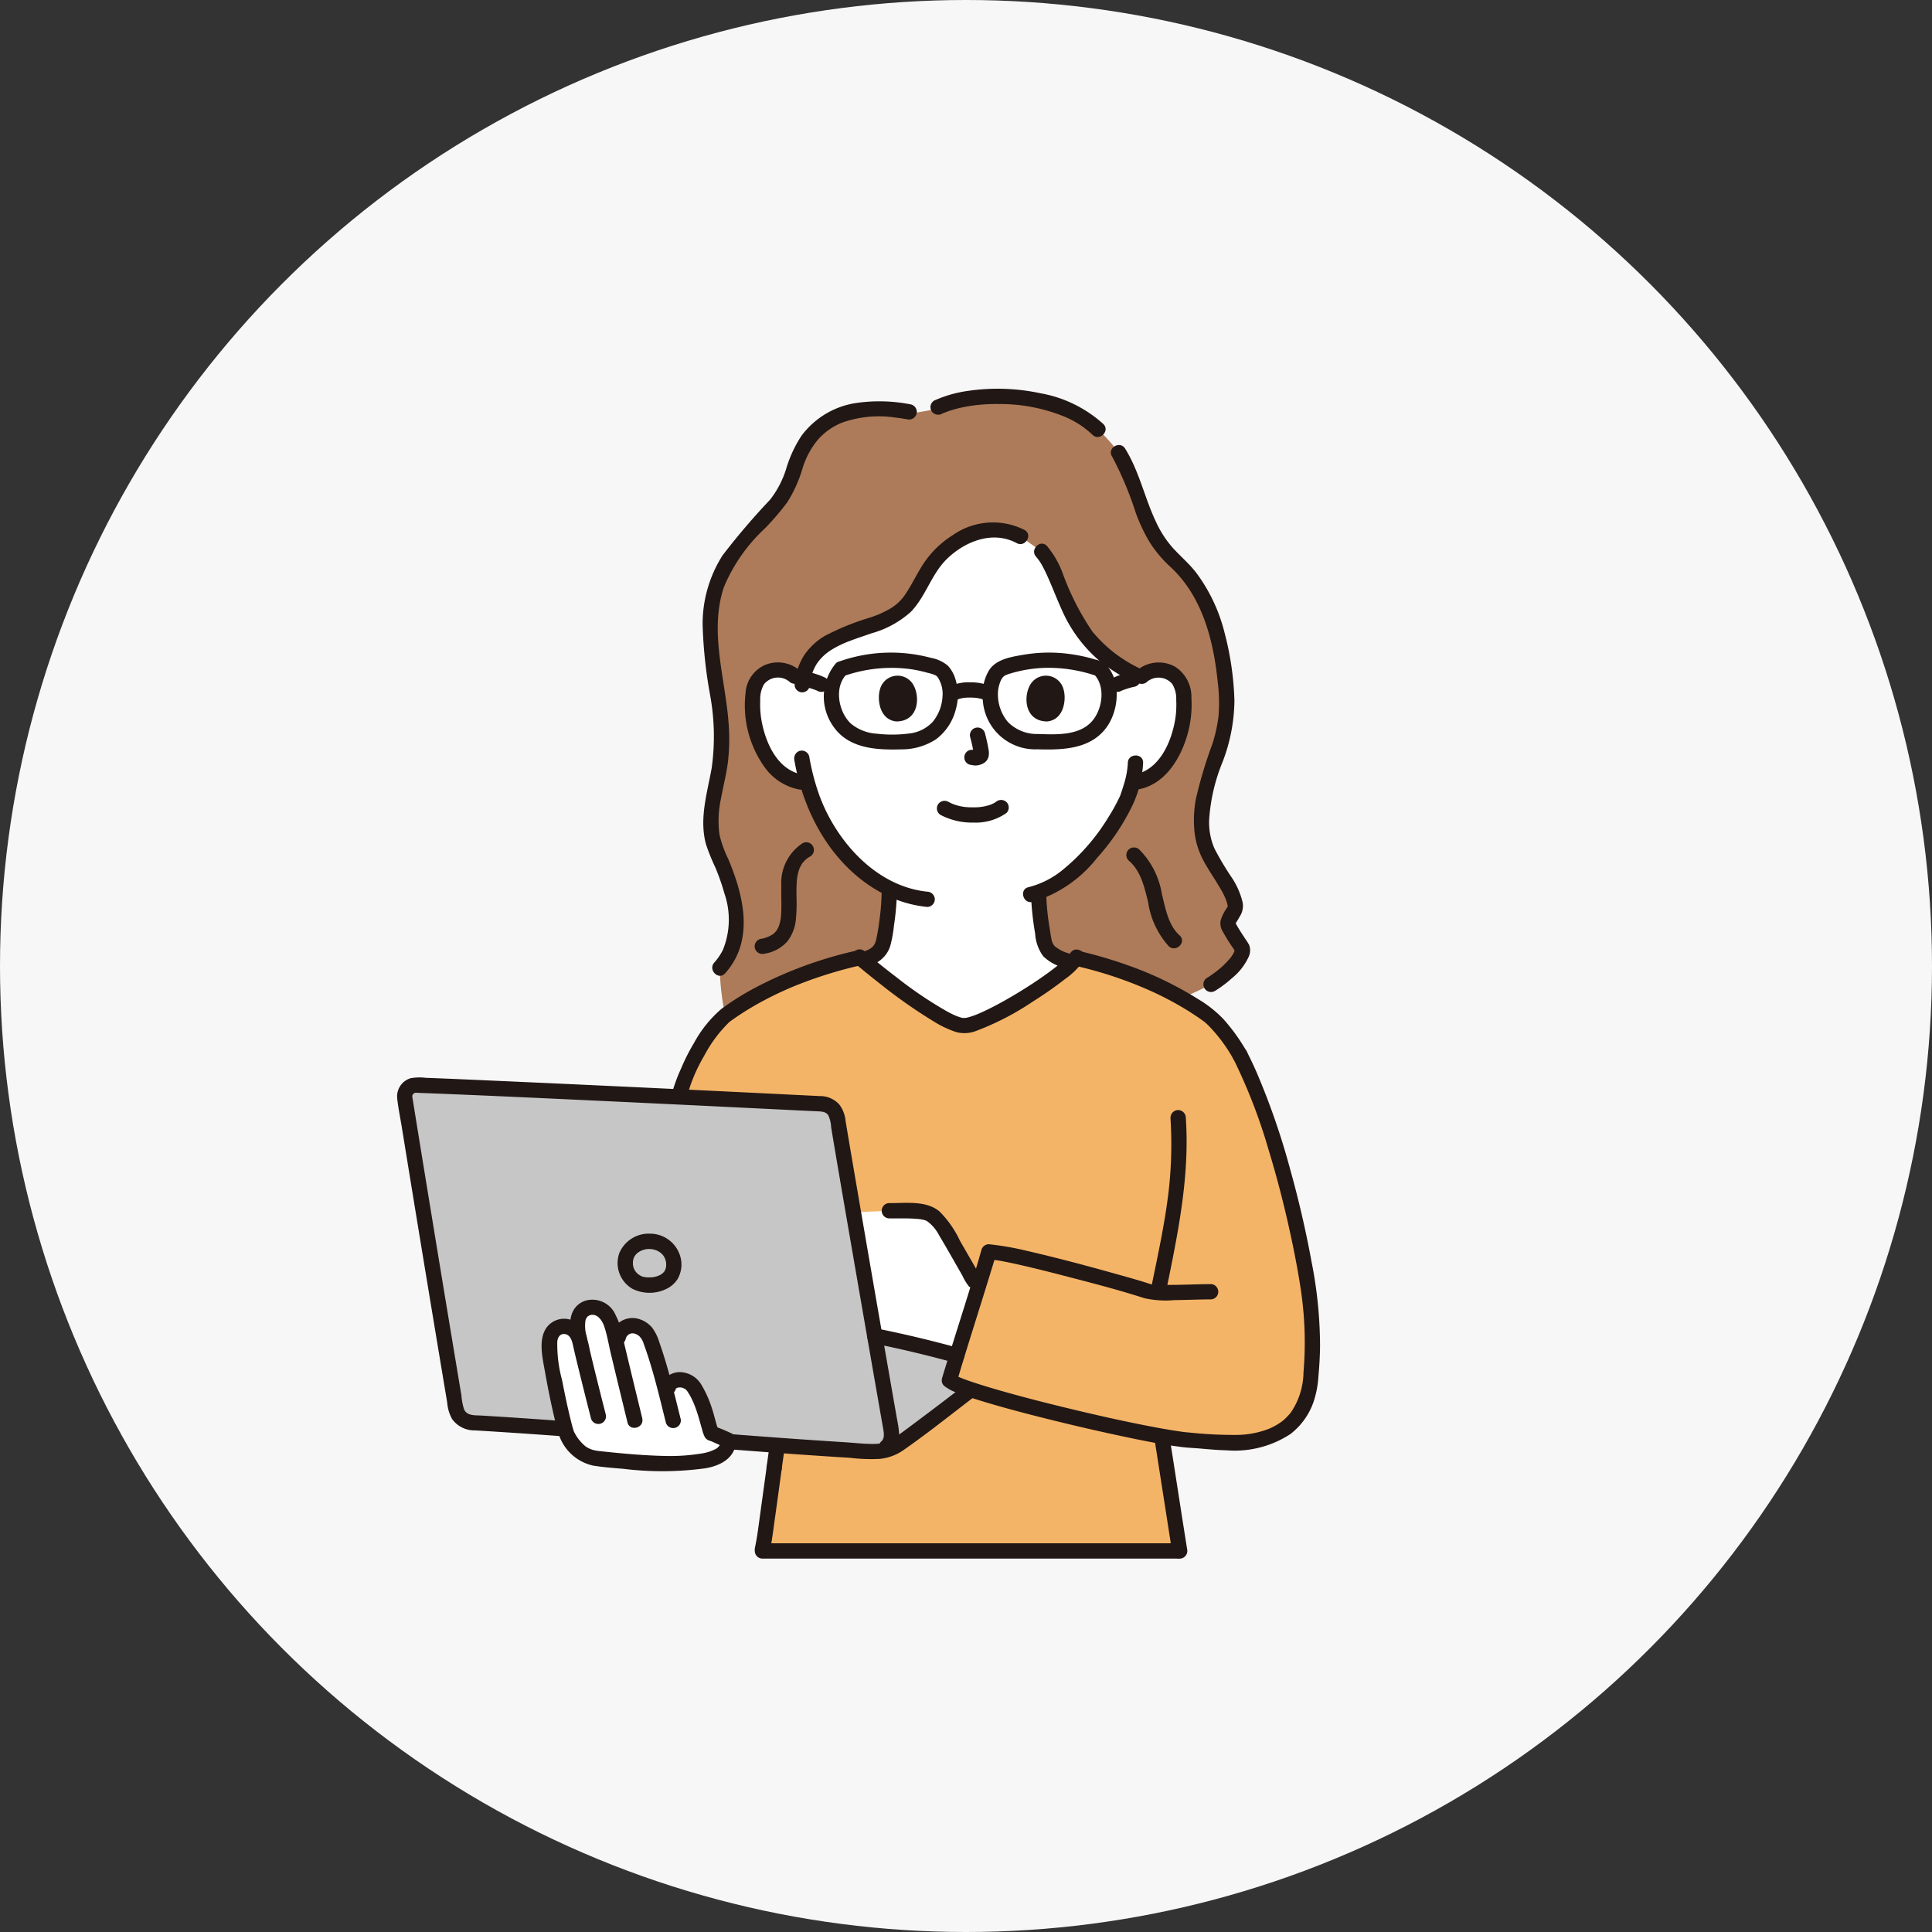
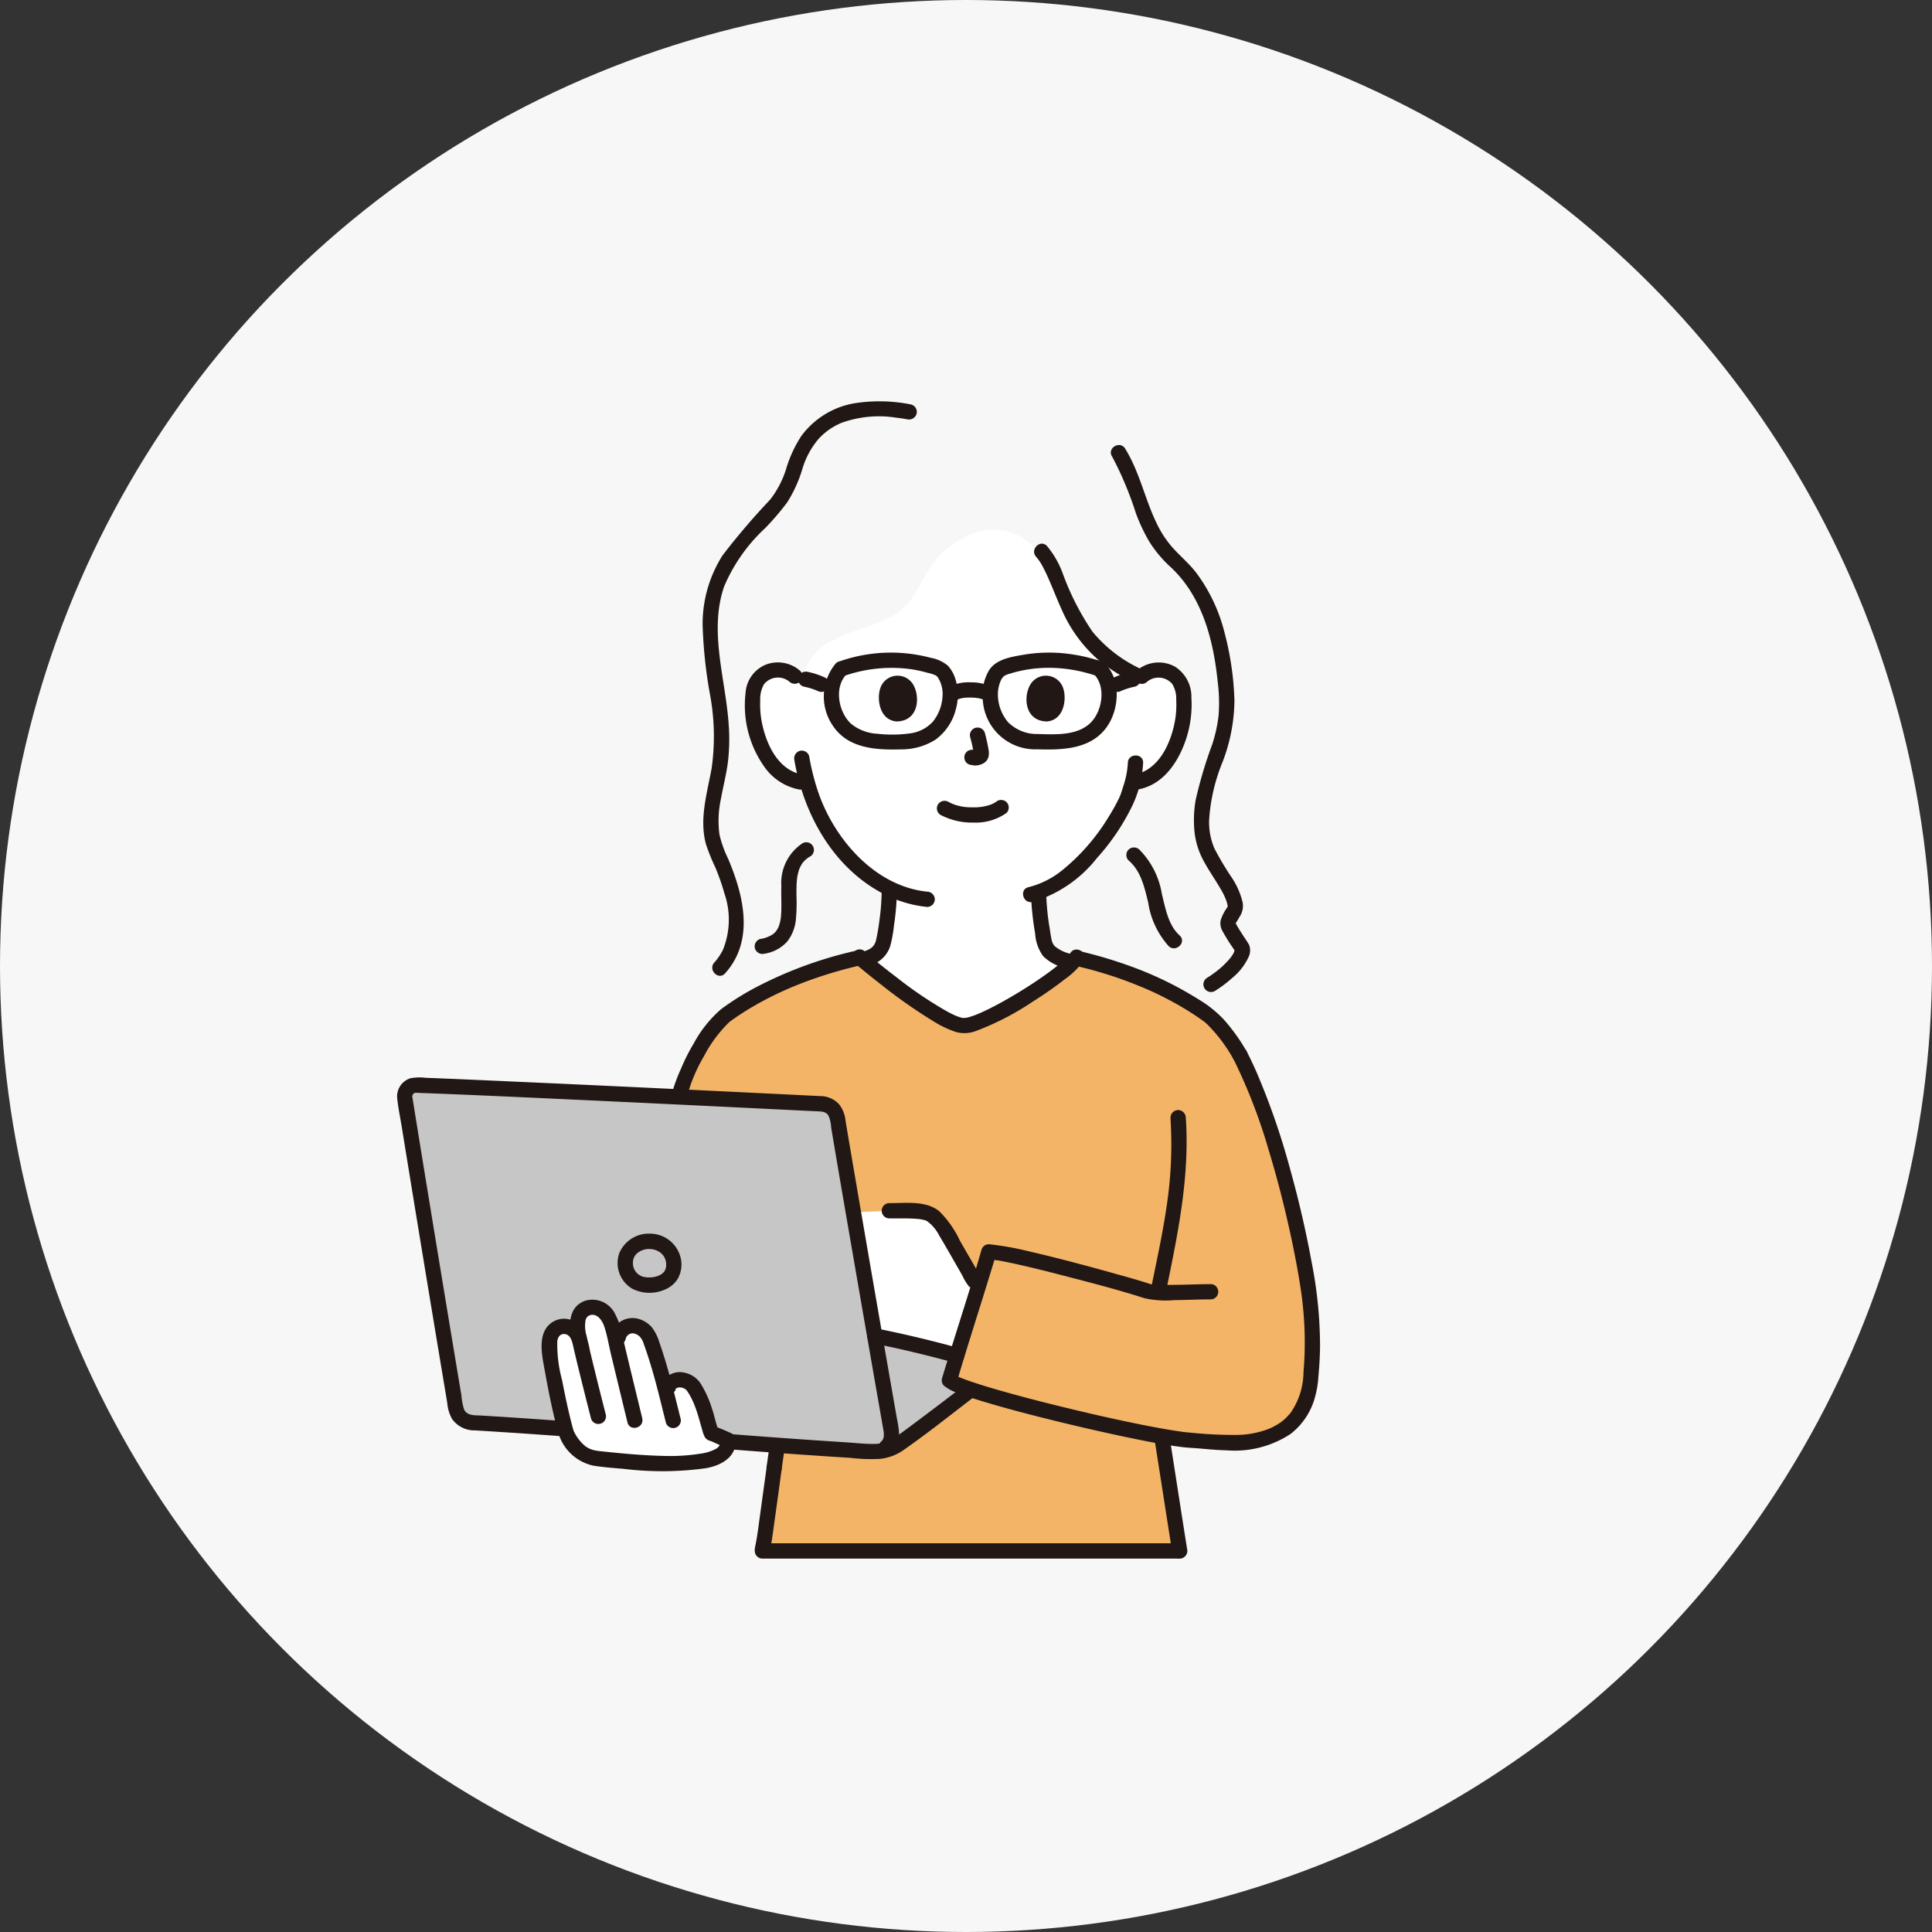
<svg xmlns="http://www.w3.org/2000/svg" width="180" height="180" viewBox="0 0 180 180">
  <rect x="0" y="0" width="180" height="180" fill="#333333" stroke="none" />
  <g id="グループ_5014" data-name="グループ 5014" transform="translate(-1765 -5813)">
    <circle id="楕円形_44" data-name="楕円形 44" cx="90" cy="90" r="90" transform="translate(1765 5813)" fill="#f7f7f7" />
    <g id="_3081_color" data-name="3081_color" transform="translate(1801.995 5849.217)">
-       <path id="パス_8035" data-name="パス 8035" d="M107.795,5.876a7.046,7.046,0,0,0-.534.681c-1.085,1.573-1.248,3.607-2.369,5.211-1.294,1.852-3.749,3.849-5.123,6.182-3.648,6.191.764,12.644-.763,19.695-.462,2.133-1.113,4.777-.192,6.92.958,2.229,3.626,7.13.35,11.019a24.909,24.909,0,0,0,.572,4.716c2.027.8,34.458-.259,34.458-.259a25.184,25.184,0,0,0,10.724-2.917c.623-.368,2.959-2.04,2.962-3.315a20.9,20.9,0,0,1-1.357-2.3c-.043-.578.744-1.211.694-1.687-.2-1.889-2.685-4.208-3.035-6.4-.818-5.125,2.6-8.109,2.2-13.31-.36-4.694-1.344-9.366-4.868-12.525-3.21-2.879-3.131-6.895-5.18-10.016A15.356,15.356,0,0,0,134.4,5.41c-4.022-3.562-11.311-3.885-15.391-1.846-.4.1-1.312.246-1.671.31C114.6,3.33,110.4,2.942,107.795,5.876Z" transform="translate(-69.108 -1.622)" fill="#ad7b59" />
      <path id="パス_8036" data-name="パス 8036" d="M136.535,44.885c-1.884-1.035-4.215-.884-6.656.974-2.033,1.547-2.319,3.232-3.737,5.148-2.356,3.185-9.3,2-9.935,7.539l-.709-.639a2.409,2.409,0,0,0-1.927-.564,2.275,2.275,0,0,0-1.635,1.087,3.212,3.212,0,0,0-.337,1.294,9.639,9.639,0,0,0,.983,5.108,6.124,6.124,0,0,0,1.584,2.078,4.059,4.059,0,0,0,1.889.851l.616.094a16.386,16.386,0,0,0,3.123,6.1,14.25,14.25,0,0,0,4.517,3.7,21.567,21.567,0,0,1-.343,3.865c-.194,1.106-.133,2.095-1.671,2.65-.049.018-.243.082-.463.156,1.41,1.22,7.541,6.114,9.435,6.129,1.684.014,8.123-3.883,10.066-5.855-.506-.2-1.05-.409-1.105-.429-1.538-.555-1.477-1.543-1.671-2.65a21.9,21.9,0,0,1-.341-3.5c4.252-1.491,7.731-7.288,8.319-8.885.085-.259.259-.747.416-1.329l.322-.049a4.061,4.061,0,0,0,1.889-.851,6.131,6.131,0,0,0,1.584-2.078,9.637,9.637,0,0,0,.982-5.108,3.217,3.217,0,0,0-.337-1.294,2.275,2.275,0,0,0-1.635-1.087,2.386,2.386,0,0,0-2.042.676c-2.713-1.412-4.025-2.311-5.639-4.68-1.5-2.207-2.32-5.739-3.573-7.058Z" transform="translate(-78.448 -31.112)" fill="#fff" />
      <path id="パス_8037" data-name="パス 8037" d="M200.149,49.876a4.4,4.4,0,0,1,.571.837c.22.4.41.81.592,1.226.422.963.8,1.945,1.235,2.9a13.152,13.152,0,0,0,3.551,4.769,18.081,18.081,0,0,0,2.869,1.834c.808.433,1.528-.8.719-1.23a12.783,12.783,0,0,1-4.3-3.378,24.418,24.418,0,0,1-2.784-5.47,8.588,8.588,0,0,0-1.448-2.5c-.623-.674-1.63.335-1.007,1.007Z" transform="translate(-140.602 -34.207)" fill="#211715" />
      <path id="パス_8038" data-name="パス 8038" d="M144.691,156.623a20.45,20.45,0,0,1-.2,2.516,18.6,18.6,0,0,1-.309,1.844c-.014.055-.03.111-.046.165,0,.015-.063.181-.033.107s-.041.085-.049.1a1.73,1.73,0,0,1-.107.178c.055-.079-.02.024-.045.051a1.876,1.876,0,0,1-.134.132,1.781,1.781,0,0,1-.316.2,9.632,9.632,0,0,1-1.367.485.729.729,0,0,0-.5.876.719.719,0,0,0,.876.5,11,11,0,0,0,1.749-.65,2.686,2.686,0,0,0,1.286-1.561,12.125,12.125,0,0,0,.347-1.92,23.459,23.459,0,0,0,.267-3.017.713.713,0,0,0-1.425,0Z" transform="translate(-99.547 -109.652)" fill="#211715" />
      <path id="パス_8039" data-name="パス 8039" d="M198.949,156.62a27.272,27.272,0,0,0,.392,3.784,3.985,3.985,0,0,0,.754,2.119,4.252,4.252,0,0,0,1.816,1.036c.52.2,1.043.4,1.56.611a.717.717,0,0,0,.876-.5.73.73,0,0,0-.5-.876c-.457-.186-.92-.362-1.379-.54a3.419,3.419,0,0,1-1.318-.683,1.338,1.338,0,0,1-.287-.65c-.075-.322-.11-.651-.164-.977a23.22,23.22,0,0,1-.328-3.328.713.713,0,0,0-1.425,0Z" transform="translate(-139.895 -109.649)" fill="#211715" />
      <path id="パス_8040" data-name="パス 8040" d="M115.322,4.244a14.993,14.993,0,0,0-5.316-.11,7.776,7.776,0,0,0-4.915,3.035,11.636,11.636,0,0,0-1.434,3.121,9.042,9.042,0,0,1-1.48,2.82,65.49,65.49,0,0,0-4.425,5.183,11.905,11.905,0,0,0-1.864,6.441,43.231,43.231,0,0,0,.712,6.661,21.258,21.258,0,0,1,.133,6.716c-.418,2.342-1.178,4.726-.531,7.106a18.988,18.988,0,0,0,.868,2.152,20.582,20.582,0,0,1,.849,2.43,7.464,7.464,0,0,1-.143,5.263,5.285,5.285,0,0,1-.8,1.174c-.612.68.392,1.692,1.007,1.007,2.763-3.069,1.729-7.262.281-10.681a10.4,10.4,0,0,1-.808-2.259,9.72,9.72,0,0,1,.146-3.356c.208-1.154.51-2.285.651-3.453a18.364,18.364,0,0,0,.065-3.423c-.28-4.222-1.855-8.677-.436-12.844a15.823,15.823,0,0,1,3.831-5.461,24.158,24.158,0,0,0,2.053-2.4,12.417,12.417,0,0,0,1.427-3.157,7.7,7.7,0,0,1,1.5-2.762,6.036,6.036,0,0,1,2.134-1.492,10.256,10.256,0,0,1,5.051-.49c.36.04.675.089,1.064.157a.733.733,0,0,0,.878-.5.718.718,0,0,0-.5-.876Z" transform="translate(-67.422 -2.775)" fill="#211715" />
      <path id="パス_8041" data-name="パス 8041" d="M116.74,142.376a4.426,4.426,0,0,0-2,4c-.025.723.017,1.446,0,2.169,0,.174-.01.347-.023.52q-.009.119-.02.236c0,.044-.009.089-.015.133.014-.1,0-.018-.008.038-.028.146-.056.292-.1.435-.02.07-.042.138-.066.208-.013.038-.028.077-.044.115.039-.094.015-.031-.015.023-.044.08-.087.158-.134.236-.016.026-.034.05-.051.075-.045.067.07-.075-.018.024-.055.062-.112.121-.171.178-.03.03-.063.057-.095.084.077-.066,0,0-.037.026a2.845,2.845,0,0,1-1.163.433.719.719,0,0,0-.5.876.727.727,0,0,0,.876.5,3.586,3.586,0,0,0,2.133-1.134,3.909,3.909,0,0,0,.807-2.081,16.076,16.076,0,0,0,.055-2.182c0-.374-.006-.749.015-1.123q.013-.247.041-.494c.016-.145.007-.049,0-.018.007-.046.014-.091.022-.137.016-.089.034-.178.054-.267a4,4,0,0,1,.167-.545c.042-.106-.042.089.006-.013.024-.05.047-.1.073-.148.041-.079.089-.153.134-.229.092-.152.012-.041.11-.151.069-.078.139-.154.216-.225a1.9,1.9,0,0,1,.459-.324.713.713,0,0,0-.719-1.23Z" transform="translate(-78.94 -100.046)" fill="#211715" />
      <path id="パス_8042" data-name="パス 8042" d="M224.149,18.732a31.871,31.871,0,0,1,2.222,5.293,16.37,16.37,0,0,0,1.247,2.645,11.335,11.335,0,0,0,2,2.383c2.962,2.769,3.989,6.836,4.383,10.739a15.247,15.247,0,0,1,.072,3.117,13.941,13.941,0,0,1-.582,2.639,40.485,40.485,0,0,0-1.546,5.183,10.955,10.955,0,0,0-.115,2.952,7.322,7.322,0,0,0,.9,2.825c.462.844,1.018,1.632,1.5,2.464a6.73,6.73,0,0,1,.541,1.082,3.433,3.433,0,0,1,.154.553c0,.022,0,.078.007.064.027-.105-.054.084-.071.115a4.132,4.132,0,0,0-.59,1.171,1.467,1.467,0,0,0,.19,1.039,18.165,18.165,0,0,0,1,1.6c.059.089.112.184.173.271a.462.462,0,0,1,.044.076s-.065-.178-.071-.2c-.019-.075.018-.111-.01-.082a1.12,1.12,0,0,0-.068.237c.032-.083-.042.082-.054.106a3.238,3.238,0,0,1-.266.416,8.12,8.12,0,0,1-1.6,1.487c-.2.146-.405.288-.619.416a.713.713,0,0,0,.719,1.23,11.084,11.084,0,0,0,1.62-1.212,5.5,5.5,0,0,0,1.514-1.907,1.437,1.437,0,0,0,.077-1.191,5.554,5.554,0,0,0-.333-.527c-.189-.288-.379-.576-.561-.869-.077-.123-.153-.248-.225-.374-.036-.063-.07-.127-.1-.191-.013-.024-.024-.049-.037-.073-.059-.1.008.041.015.043-.093-.03.046-.117-.019-.056-.018.017.025.045.013.063.007-.011.021-.075.028-.084a5.106,5.106,0,0,0,.326-.541,1.8,1.8,0,0,0,.289-1.356,7.21,7.21,0,0,0-1.1-2.434,27.387,27.387,0,0,1-1.524-2.578,6.125,6.125,0,0,1-.492-2.725,17.085,17.085,0,0,1,1.244-5.329,16.327,16.327,0,0,0,1.109-5.741,27.912,27.912,0,0,0-.92-6.31A15.675,15.675,0,0,0,232,29.581c-.658-.856-1.467-1.53-2.189-2.324a9.838,9.838,0,0,1-1.565-2.419c-.844-1.776-1.326-3.7-2.156-5.485a13.56,13.56,0,0,0-.715-1.34c-.475-.782-1.709-.067-1.23.719Z" transform="translate(-157.539 -12.429)" fill="#211715" />
-       <path id="パス_8043" data-name="パス 8043" d="M168.488,2.33a8.378,8.378,0,0,1,1.047-.378,12.522,12.522,0,0,1,1.362-.313,16.214,16.214,0,0,1,2.94-.214,15.939,15.939,0,0,1,6.016,1.155,8.529,8.529,0,0,1,2.661,1.713c.656.642,1.664-.365,1.007-1.007A11.8,11.8,0,0,0,177.674.423,19.165,19.165,0,0,0,170.915.2a11.553,11.553,0,0,0-3.146.9.718.718,0,0,0-.256.975.729.729,0,0,0,.975.256Z" transform="translate(-117.723 0)" fill="#211715" />
      <path id="パス_8044" data-name="パス 8044" d="M229.1,145.2c1.152.979,1.478,2.5,1.826,3.9a7.777,7.777,0,0,0,1.923,4.1c.678.614,1.689-.39,1.009-1.007-1.055-.956-1.312-2.493-1.65-3.842a7.615,7.615,0,0,0-2.1-4.155.732.732,0,0,0-1.007,0,.719.719,0,0,0,0,1.009Z" transform="translate(-160.95 -101.256)" fill="#211715" />
-       <path id="パス_8045" data-name="パス 8045" d="M126.182,57.077a4.345,4.345,0,0,1,.67-1.992,4.478,4.478,0,0,1,1.3-1.239,8.308,8.308,0,0,1,.876-.482,9.353,9.353,0,0,1,.876-.372c.672-.257,1.356-.477,2.035-.716a9.142,9.142,0,0,0,3.651-1.994c1.413-1.457,1.923-3.553,3.4-4.967,1.7-1.632,4.257-2.627,6.468-1.439.808.434,1.528-.8.719-1.23a6.52,6.52,0,0,0-6.68.489,8.982,8.982,0,0,0-2.718,2.642c-.608.92-1.069,1.929-1.686,2.846a4.254,4.254,0,0,1-1.4,1.342,9.073,9.073,0,0,1-.95.486,1.186,1.186,0,0,1-.124.053l-.233.093c-.18.071-.362.139-.545.2a23.563,23.563,0,0,0-4.254,1.718,6.077,6.077,0,0,0-1.9,1.754,5.9,5.9,0,0,0-.924,2.8.717.717,0,0,0,.712.712.728.728,0,0,0,.712-.712Z" transform="translate(-87.727 -29.492)" fill="#211715" />
      <path id="パス_8046" data-name="パス 8046" d="M140.98,187.527a13.993,13.993,0,0,0-2.942-3.72,34,34,0,0,0-12.336-5.335c-1.247,1.754-8.624,6.309-10.444,6.294-2.276-.018-10.672-7.082-9.64-6.35a34.151,34.151,0,0,0-12.583,5.39,14.208,14.208,0,0,0-2.782,3.72,22.44,22.44,0,0,0-1.453,3.5l9.79,24.964c.146.99-.119,4.026-.828,8.63-.108.7-1.056,7.879-1.286,8.941a1.385,1.385,0,0,0-.022.141h38.9c-.127-.8-1.212-7.753-1.621-10.354l-.033-.323a23.571,23.571,0,0,0,2.809.375c2.244.076,9.664,1.671,10.952-4.957a33.111,33.111,0,0,0,.049-7.827c-.482-4.465-2.957-16.136-6.53-23.089" transform="translate(-62.44 -125.423)" fill="#f4b467" />
      <path id="パス_8047" data-name="パス 8047" d="M117.366,313.624c.3-2.164.646-4.32.877-6.492a16.008,16.008,0,0,0,.14-3.873.717.717,0,0,0-.876-.5.73.73,0,0,0-.5.876c-.04-.283,0,.034,0,.1.007.109.009.218.01.327,0,.259-.005.518-.017.776-.035.764-.106,1.527-.187,2.288-.218,2.046-.548,4.076-.827,6.114a.737.737,0,0,0,.5.876.718.718,0,0,0,.876-.5Z" transform="translate(-81.547 -212.88)" fill="#211715" />
      <path id="パス_8048" data-name="パス 8048" d="M113.675,344.87c.225-1.063.344-2.155.5-3.229.205-1.451.4-2.9.6-4.356a.737.737,0,0,0-.5-.876.718.718,0,0,0-.876.5c-.2,1.452-.4,2.9-.6,4.356-.152,1.074-.271,2.167-.5,3.229-.19.895,1.183,1.276,1.374.379Z" transform="translate(-78.953 -236.541)" fill="#211715" />
      <path id="パス_8049" data-name="パス 8049" d="M237.822,328.429q.711,4.522,1.415,9.044.1.655.206,1.311a.718.718,0,0,0,.876.5.73.73,0,0,0,.5-.876c-.432-2.7-.847-5.409-1.27-8.113q-.175-1.12-.351-2.241a.717.717,0,0,0-.876-.5A.73.73,0,0,0,237.822,328.429Z" transform="translate(-167.215 -230.313)" fill="#211715" />
      <path id="パス_8050" data-name="パス 8050" d="M238.557,227.13a38.152,38.152,0,0,1-.315,7.982c-.361,2.56-.91,5.088-1.429,7.619a.73.73,0,0,0,.5.876.719.719,0,0,0,.876-.5c1.084-5.28,2.173-10.558,1.8-15.979a.729.729,0,0,0-.712-.712.719.719,0,0,0-.712.712Z" transform="translate(-166.505 -159.214)" fill="#211715" />
      <path id="パス_8051" data-name="パス 8051" d="M212,177.909a37.633,37.633,0,0,1,7,2.35,30.493,30.493,0,0,1,3.022,1.584q.724.435,1.42.915.164.114.326.23l.138.1c.148.108-.07-.059.027.02.144.119.279.247.41.379a14.621,14.621,0,0,1,2.294,3.1.713.713,0,0,0,1.23-.719,17.3,17.3,0,0,0-2.182-3.033,11.046,11.046,0,0,0-2.345-1.85,32.977,32.977,0,0,0-6.694-3.2,40.794,40.794,0,0,0-4.269-1.25c-.89-.211-1.272,1.163-.379,1.374Z" transform="translate(-148.714 -124.122)" fill="#211715" />
      <path id="パス_8052" data-name="パス 8052" d="M87.8,189.913a15.347,15.347,0,0,1,1.554-3.631,12.568,12.568,0,0,1,2.339-3.146c.016-.014.109-.091.013-.015.059-.047.123-.089.183-.133q.186-.133.374-.263.43-.3.871-.574.858-.541,1.754-1.018a32.092,32.092,0,0,1,3.831-1.73,40.361,40.361,0,0,1,4.939-1.5c.89-.211.514-1.585-.379-1.374a38.092,38.092,0,0,0-8.786,3.2,25.268,25.268,0,0,0-3.532,2.177,11.24,11.24,0,0,0-2.553,3.178,18.367,18.367,0,0,0-1.2,2.374,15.378,15.378,0,0,0-.78,2.073.713.713,0,0,0,1.374.379Z" transform="translate(-60.75 -124.12)" fill="#211715" />
      <path id="パス_8053" data-name="パス 8053" d="M142.753,176.679c-.059.437.562.831.845,1.069.581.486,1.175.959,1.773,1.425a47.658,47.658,0,0,0,4.982,3.5,9.545,9.545,0,0,0,2.126,1.006,2.993,2.993,0,0,0,1.855-.113,25.65,25.65,0,0,0,5.318-2.76,35.73,35.73,0,0,0,2.943-2.058,7.067,7.067,0,0,0,1.729-1.706c.482-.783-.75-1.5-1.23-.719-.027.044-.059.085-.086.128.045-.071.061-.069-.024.027-.1.113-.2.223-.31.329-.267.261-.551.5-.841.738-.619.5-1.45,1.084-2.21,1.585q-1.319.869-2.7,1.643c-.435.243-.874.478-1.32.7q-.281.141-.566.274c-.095.044-.19.089-.286.131-.046.02-.315.135-.193.085a7.9,7.9,0,0,1-.944.335c-.124.034-.249.054-.374.081.246-.053-.077-.013-.166-.013.084,0,.119.027-.014-.007-.054-.014-.108-.025-.162-.04-.154-.042-.3-.1-.451-.156-.106-.04.1.049-.078-.034-.079-.036-.157-.072-.235-.11-.178-.086-.354-.178-.528-.272a37.4,37.4,0,0,1-4.66-3.146c-.655-.5-1.345-1.039-2.045-1.613-.217-.178-.432-.356-.644-.541-.064-.056-.126-.115-.191-.169a.7.7,0,0,0-.063-.059c-.006,0-.009-.013-.015-.015.092.034.2.416.19.478a.716.716,0,0,0-.712-.712.731.731,0,0,0-.712.712Z" transform="translate(-100.376 -123.738)" fill="#211715" />
      <path id="パス_8054" data-name="パス 8054" d="M112.955,363.835H151.7a.713.713,0,0,0,0-1.425H112.955A.713.713,0,0,0,112.955,363.835Z" transform="translate(-78.942 -254.842)" fill="#211715" />
      <path id="パス_8055" data-name="パス 8055" d="M2.445,219.271a1.049,1.049,0,0,1,1.026-.7c8.1.286,31.535,1.44,37.784,1.748a1.527,1.527,0,0,1,1.432,1.279c.928,5.626,4.323,25.167,5.224,30.245l.077.431a3.619,3.619,0,0,1-.51.228,4.567,4.567,0,0,1-1.508.208c-13.016-.749-24.384-1.932-37.323-2.7a1.609,1.609,0,0,1-1.494-1.336C6.086,242.36,3.339,225.7,2.4,219.789a1.043,1.043,0,0,1,.047-.518Z" transform="translate(-1.674 -153.699)" fill="#c6c6c6" />
      <path id="パス_8056" data-name="パス 8056" d="M145.285,258.076l-2.058.093c.629,3.658,1.344,7.787,1.991,11.508.3.059.477.1.477.1l2.3.466c.766.172,2.852.7,4.886,1.262.605-1.959,1.459-4.707,2.1-6.785l-.475-.138-2.472-4.28a4.984,4.984,0,0,0-1.634-1.954c-.728-.424-3-.312-3.846-.326Z" transform="translate(-100.713 -181.433)" fill="#fff" />
      <path id="パス_8057" data-name="パス 8057" d="M150.795,302.235c-.26-1.489-.551-3.164-.859-4.932l.477.1,2.3.467c1.332.3,6.649,1.673,8.722,2.427l-.579.469c-2.646,2.142-7.486,5.785-8.63,6.582a4.217,4.217,0,0,1-.48.294l-.076-.43C151.474,306.122,151.167,304.37,150.795,302.235Z" transform="translate(-105.43 -209.059)" fill="#c6c6c6" />
      <path id="パス_8058" data-name="パス 8058" d="M46.1,251.111c1.026-.835.621-2.291.427-3.4q-.255-1.454-.508-2.906-.64-3.667-1.276-7.333-1.282-7.391-2.543-14.781-.208-1.228-.413-2.458a2.979,2.979,0,0,0-.592-1.547,2.389,2.389,0,0,0-1.8-.779l-4.782-.235q-7.32-.358-14.64-.7t-14.624-.66q-1.344-.056-2.687-.107a4.537,4.537,0,0,0-1.405.04,1.767,1.767,0,0,0-1.248,1.851c.092.9.285,1.808.43,2.7q.267,1.648.536,3.3,1.294,7.937,2.612,15.87.54,3.254,1.085,6.508a3.712,3.712,0,0,0,.448,1.512,2.548,2.548,0,0,0,2.145,1.069q2.958.178,5.913.386c7.717.543,15.427,1.223,23.145,1.776q2.942.21,5.887.394a16.432,16.432,0,0,0,2.74.1,4.669,4.669,0,0,0,2.23-.82c1.917-1.336,3.761-2.785,5.61-4.211,1.052-.811,2.1-1.627,3.135-2.464a.717.717,0,0,0,0-1.007.729.729,0,0,0-1.007,0c-2.06,1.666-4.171,3.271-6.292,4.859-.717.537-1.431,1.081-2.167,1.592a3.373,3.373,0,0,1-1.9.653c-.922.026-1.867-.095-2.787-.152-7.5-.469-14.991-1.11-22.485-1.69-3.809-.294-7.62-.57-11.436-.8-.567-.035-1.33.053-1.609-.575a5.686,5.686,0,0,1-.249-1.308q-.244-1.454-.486-2.909-1.27-7.628-2.52-15.259-.569-3.47-1.132-6.94-.208-1.279-.412-2.557c-.024-.151-.072-.257.065-.413s.315-.108.494-.1l1.133.042c4.393.169,8.786.374,13.178.578q7.47.347,14.939.712l5.85.286,2.1.1c.382.019.75.03.982.386a3.025,3.025,0,0,1,.257,1.108c.719,4.311,1.467,8.617,2.211,12.923q1.213,7.018,2.44,14.034l.2,1.145c.072.407.145.9-.206,1.183a.717.717,0,0,0,0,1.007.729.729,0,0,0,1.007,0Z" transform="translate(0 -152.005)" fill="#211715" />
      <path id="パス_8059" data-name="パス 8059" d="M50.66,291.456a1.555,1.555,0,0,0-1.751-1.357,1.368,1.368,0,0,0-1.072,1.389,16.944,16.944,0,0,0,.514,4c.276,1.421.63,3.065,1,4.409a3.588,3.588,0,0,0,2.709,2.456,62.573,62.573,0,0,0,7.779.5c1.872-.19,4.681-.168,4.66-2.185-.7-.206-1.315-.594-1.585-.641a4.731,4.731,0,0,1-.228-.711c-.3-1.241-1.066-3.505-1.825-4.009a1.3,1.3,0,0,0-1.956.4l-.218.581c-.089-.348-.18-.711-.272-1.1a37.839,37.839,0,0,0-1.192-3.867,1.894,1.894,0,0,0-1.26-1.26,1.356,1.356,0,0,0-1.732,1.009l-.115.9-.359-1.616c-.406-1.808-1.545-2.3-2.378-2-.936.332-1.134,1.333-.777,2.8" transform="translate(-33.627 -202.714)" fill="#fff" />
      <path id="パス_8060" data-name="パス 8060" d="M84.165,310.234c-.055.133.049-.189.026-.026.059-.055.059-.059,0-.011a1.011,1.011,0,0,1,.1-.065c.074-.037.073-.037,0,0a1.171,1.171,0,0,1,.119-.034c.083-.015.082-.017,0,0,.042,0,.085-.005.127-.005a1.087,1.087,0,0,1,.128.005c-.083-.014-.082-.013,0,0s.166.041.248.069c-.141-.047.083.046.113.063.1.057.082.078.012,0,.044.048.094.093.14.14.024.027.047.054.069.083q-.08-.1-.007-.006c.094.146.188.29.271.442a7.513,7.513,0,0,1,.442.967c.282.73.467,1.478.685,2.226a2.95,2.95,0,0,0,.237.642.773.773,0,0,0,.465.336c.028.01.231.087.089.026.464.2.911.431,1.4.588A.713.713,0,0,0,89.2,314.3a16.352,16.352,0,0,0-1.522-.622l.5.5c-.273-.691-.405-1.436-.646-2.14a10.18,10.18,0,0,0-.957-2.154,2.358,2.358,0,0,0-1.656-1.18,1.864,1.864,0,0,0-2.122,1.155.717.717,0,0,0,.5.876.73.73,0,0,0,.876-.5Z" transform="translate(-58.2 -217.045)" fill="#211715" />
      <path id="パス_8061" data-name="パス 8061" d="M73.543,301.086c-.6-2.393-1.164-4.811-1.989-7.137a4.261,4.261,0,0,0-.678-1.359,2.571,2.571,0,0,0-1.376-.831,2.073,2.073,0,0,0-2.453,1.547.733.733,0,0,0,.5.876.718.718,0,0,0,.876-.5.665.665,0,0,1,.779-.534,1.283,1.283,0,0,1,.478.24,1.575,1.575,0,0,1,.422.712c.153.421.3.845.435,1.271.646,2,1.128,4.055,1.636,6.091a.713.713,0,0,0,1.374-.379Z" transform="translate(-47.129 -205.131)" fill="#211715" />
      <path id="パス_8062" data-name="パス 8062" d="M61.012,296.952c-.567-2.327-1.134-4.654-1.687-6.985a8.416,8.416,0,0,0-.941-2.92,2.359,2.359,0,0,0-2.7-1.046c-1.563.564-1.556,2.3-1.236,3.665.209.892,1.583.515,1.374-.379a3.272,3.272,0,0,1-.1-1.449.7.7,0,0,1,.173-.342c.067-.067.008-.028.121-.091a.6.6,0,0,1,.2-.08,1,1,0,0,1,.119-.025c-.035.006-.137,0-.007.007.05,0,.267.026.123,0a1.526,1.526,0,0,1,.22.059c.106.037-.086-.045.017.009a1.523,1.523,0,0,1,.153.089.53.53,0,0,1,.148.126,1.781,1.781,0,0,1,.162.181,2.4,2.4,0,0,1,.322.638c.263.775.4,1.614.584,2.41q.377,1.582.761,3.163.406,1.676.814,3.351c.217.89,1.591.513,1.374-.379Z" transform="translate(-38.167 -201.028)" fill="#211715" />
      <path id="パス_8063" data-name="パス 8063" d="M50.67,326.1a4.349,4.349,0,0,0,3.159,2.788c.935.15,1.886.223,2.828.3a29.711,29.711,0,0,0,7.646-.053c1.419-.248,2.793-.971,2.843-2.579.03-.917-1.4-.916-1.425,0a.811.811,0,0,1-.127.471,1.046,1.046,0,0,1-.326.3,4.262,4.262,0,0,1-1.434.445,17.841,17.841,0,0,1-3.084.219c-2.157-.032-4.309-.237-6.452-.47-.1-.011.152.026-.036-.006-.109-.018-.218-.034-.325-.059a2.249,2.249,0,0,1-.822-.366,4.027,4.027,0,0,1-1.217-1.717.717.717,0,0,0-.974-.256.73.73,0,0,0-.256.975Z" transform="translate(-35.562 -228.557)" fill="#211715" />
      <path id="パス_8064" data-name="パス 8064" d="M51.328,300.842q-.511-1.985-1-3.975-.24-.974-.473-1.95a12.519,12.519,0,0,0-.336-1.385,2.366,2.366,0,0,0-1.536-1.538,2.031,2.031,0,0,0-2.125.691c-.848,1.1-.433,2.84-.211,4.086.351,1.972.75,3.944,1.276,5.877a.713.713,0,0,0,1.374-.379c-.413-1.524-.738-3.071-1.039-4.62a12.762,12.762,0,0,1-.448-3.6c.041-.407.263-.753.7-.7.464.052.653.548.738.933.221.993.464,1.98.707,2.968q.491,1.989,1,3.975a.713.713,0,0,0,1.374-.379Z" transform="translate(-31.884 -205.275)" fill="#211715" />
      <path id="パス_8065" data-name="パス 8065" d="M72.261,266.665c.056,0,.112.008.167.011-.165-.01-.041-.007,0,0,.1.022.2.043.3.074.036.011.07.025.106.036.174.055-.125-.071.036.015a3.306,3.306,0,0,1,.291.165s.146.113.063.043.053.05.056.052a2.7,2.7,0,0,1,.193.2c-.112-.126.006.01.023.037s.051.081.074.122.045.086.066.129c-.076-.148.013.04.026.077a2.027,2.027,0,0,1,.077.33c-.02-.14,0-.025,0,0,0,.067.006.134.005.2a1.016,1.016,0,0,0-.007.148c.015.1.037-.154,0,.008-.025.105-.052.2-.086.307.059-.18-.03.047-.059.1s-.053.08-.082.119c.1-.143.038-.047,0-.016-.064.059-.124.121-.191.178.015-.013.132-.089.03-.027-.054.034-.107.069-.163.1s-.285.124-.091.052c-.076.03-.152.057-.23.08s-.158.043-.237.059c-.048.01-.1.018-.145.027-.156.03.141-.01,0,0a4.188,4.188,0,0,1-.525.013,1.538,1.538,0,0,0-.228-.02c.157-.018.106.017.03,0s-.136-.03-.2-.048c-.047-.014-.093-.036-.139-.048-.1-.026.133.079-.018-.011-.084-.05-.169-.1-.251-.151.136.089-.016-.015-.039-.035s-.072-.066-.106-.1-.066-.072-.1-.109c.106.119-.025-.038-.045-.07s-.052-.084-.075-.128c-.012-.023-.089-.2-.03-.046a2.178,2.178,0,0,1-.089-.289s-.036-.2-.02-.087-.005-.093-.005-.092q0-.1,0-.191c0-.034.03-.219,0-.072a2.288,2.288,0,0,1,.1-.371c-.055.152.016-.024.03-.048.028-.052.061-.1.092-.148.093-.154-.1.089.03-.039.041-.041.078-.084.119-.123s.085-.077.129-.112c-.128.1.01,0,.042-.021a2.612,2.612,0,0,1,.3-.162c-.158.074.012,0,.041-.012.053-.018.108-.035.162-.05s.109-.028.164-.039l.11-.02q-.134.017-.053.007c.116,0,.232-.016.35-.014a.719.719,0,0,0,.712-.712.727.727,0,0,0-.712-.712,2.977,2.977,0,0,0-2.879,1.8,2.772,2.772,0,0,0,1.219,3.338,3.572,3.572,0,0,0,3.091.041,2.508,2.508,0,0,0,1.128-.972,2.709,2.709,0,0,0,.3-1.833,2.939,2.939,0,0,0-2.861-2.375.717.717,0,0,0-.712.712A.727.727,0,0,0,72.261,266.665Z" transform="translate(-48.671 -186.51)" fill="#211715" />
      <path id="パス_8066" data-name="パス 8066" d="M231.235,87.709a1.675,1.675,0,0,1,2.334.205,2.625,2.625,0,0,1,.375,1.5,8.641,8.641,0,0,1-.1,1.836c-.364,2.125-1.486,4.716-3.854,5.123a.718.718,0,0,0-.5.876.729.729,0,0,0,.876.5c2.434-.418,3.884-2.708,4.559-4.9a10.178,10.178,0,0,0,.434-3.627,3.331,3.331,0,0,0-1.519-2.909,3.152,3.152,0,0,0-3.611.39.719.719,0,0,0,0,1.007.727.727,0,0,0,1.007,0Z" transform="translate(-161.353 -60.413)" fill="#211715" />
      <path id="パス_8067" data-name="パス 8067" d="M206.243,115.8a8.127,8.127,0,0,1-.383,2.042c-.077.257-.161.512-.247.766-.023.069-.045.138-.07.206-.011.03-.024.056-.034.085-.051.148.042-.092.009-.02a17.209,17.209,0,0,1-1.066,1.95,19.2,19.2,0,0,1-4.289,4.947,8.16,8.16,0,0,1-3.176,1.607c-.893.205-.515,1.579.379,1.374a11.991,11.991,0,0,0,5.993-4.084A20.743,20.743,0,0,0,206.7,119.7a10.54,10.54,0,0,0,.964-3.9c.03-.917-1.4-.916-1.425,0Z" transform="translate(-138.157 -80.944)" fill="#211715" />
      <path id="パス_8068" data-name="パス 8068" d="M114.3,86.7a3.14,3.14,0,0,0-3.233-.568,3.056,3.056,0,0,0-1.856,2.646,9.886,9.886,0,0,0,1.728,6.827,5.152,5.152,0,0,0,3.223,2.139.733.733,0,0,0,.876-.5.718.718,0,0,0-.5-.876c-2.368-.407-3.49-3-3.854-5.123a8.622,8.622,0,0,1-.106-1.77,2.794,2.794,0,0,1,.349-1.524,1.666,1.666,0,0,1,2.363-.248.731.731,0,0,0,1.007,0,.719.719,0,0,0,0-1.007Z" transform="translate(-76.744 -60.414)" fill="#211715" />
      <path id="パス_8069" data-name="パス 8069" d="M124.648,114.5c.876,5.054,3.613,10,8.3,12.443a11.249,11.249,0,0,0,4.071,1.22.717.717,0,0,0,.712-.712.728.728,0,0,0-.712-.712c-4.834-.5-8.6-4.833-10.121-9.188a21.59,21.59,0,0,1-.871-3.429.718.718,0,0,0-.876-.5.729.729,0,0,0-.5.876Z" transform="translate(-87.632 -79.882)" fill="#211715" />
      <path id="パス_8070" data-name="パス 8070" d="M163.82,263.057q-1.432-.482-2.884-.9l.426.326-1.963-3.4a9.528,9.528,0,0,0-1.921-2.748c-1.265-1.039-3.154-.746-4.683-.767a.713.713,0,0,0,0,1.425c.894.012,1.79-.03,2.682.054a3.41,3.41,0,0,1,.556.091c.068.017.135.036.2.059h0a1.691,1.691,0,0,1,.148.088,3.742,3.742,0,0,1,1.071,1.281c.742,1.239,1.448,2.5,2.171,3.755a4.945,4.945,0,0,0,.62,1.025,2.429,2.429,0,0,0,1,.386q1.1.33,2.193.7c.871.293,1.245-1.082.379-1.374Z" transform="translate(-106.956 -179.696)" fill="#211715" />
      <path id="パス_8071" data-name="パス 8071" d="M176.371,273.111c.314-1.022.551-1.8.638-2.112l.017-.059.621.059c2.121.2,12.2,2.937,14.324,3.657l-3.039,12.626c-6.434-1.391-14.743-3.577-15.585-4.374C173.636,281.929,175.384,276.322,176.371,273.111Z" transform="translate(-121.892 -190.521)" fill="#f4b467" />
      <path id="パス_8072" data-name="パス 8072" d="M196.029,228.852c-.994,0-1.987.044-2.98.062-.514.009-1.028.013-1.543,0-.239-.005-.478-.013-.717-.026-.1-.006-.208-.014-.31-.021-.006,0-.161-.026-.07-.005.071.016,0-.009-.018-.013-.968-.327-1.957-.594-2.94-.872-2.843-.8-5.7-1.565-8.578-2.228a27.12,27.12,0,0,0-3.537-.615.717.717,0,0,0-.687.523c-.96,3.384-2.067,6.731-3.1,10.092-.193.623-.389,1.249-.574,1.876a.707.707,0,0,0,.183.693,4.114,4.114,0,0,0,1.327.692c.7.272,1.413.5,2.129.718,2.063.632,4.152,1.178,6.245,1.7q3.508.876,7.047,1.627c1.8.38,3.616.751,5.447.979.545.068,1.092.085,1.639.132.828.072,1.655.151,2.487.168a9.468,9.468,0,0,0,5.949-1.512,6.435,6.435,0,0,0,2.134-2.924,9.154,9.154,0,0,0,.479-2.439c.085-.929.141-1.861.153-2.795a40.625,40.625,0,0,0-.784-7.86c-.532-2.906-1.2-5.788-1.995-8.634a67.24,67.24,0,0,0-3.146-9.085q-.426-.971-.908-1.915c-.418-.816-1.648-.1-1.23.719a51.253,51.253,0,0,1,3.257,8.412c.883,2.889,1.622,5.823,2.237,8.78.252,1.213.483,2.431.679,3.654q.058.358.11.716c.017.112.032.224.048.336,0,.019.032.237.01.068q.012.093.024.186.121.95.19,1.906a32.915,32.915,0,0,1-.034,5.105,6.78,6.78,0,0,1-1.2,3.788c-.044.057-.294.336-.426.465a3.6,3.6,0,0,1-.514.431,5.748,5.748,0,0,1-.6.364c-.112.059-.227.114-.343.169a2.594,2.594,0,0,1-.279.113,8.451,8.451,0,0,1-2.755.517,39.617,39.617,0,0,1-4.49-.218c-.277-.019-.553-.053-.828-.089-.155-.019.136.019.03,0l-.117-.016-.243-.035q-.288-.043-.577-.091c-.91-.148-1.816-.322-2.72-.5-2.226-.445-4.444-.947-6.652-1.479s-4.395-1.088-6.571-1.711c-.826-.237-1.65-.482-2.464-.754-.326-.108-.649-.221-.97-.343l-.184-.072c-.055-.022-.261-.114-.031-.011-.1-.047-.21-.091-.313-.142-.074-.037-.145-.077-.218-.117-.03-.015-.055-.041-.084-.054-.119-.051.162.139.056.041l.183.693c1.005-3.4,2.1-6.771,3.134-10.158.185-.6.373-1.2.545-1.811l-.687.523c.2.02.408.037.612.059.091.009.263.036.055,0,.2.031.393.061.589.1.52.1,1.036.208,1.552.325,1.414.319,2.82.673,4.224,1.039,2.5.648,5.011,1.294,7.469,2.085a9.109,9.109,0,0,0,2.79.178c1.134-.012,2.268-.066,3.4-.068a.713.713,0,0,0,0-1.425Z" transform="translate(-120.203 -145.429)" fill="#211715" />
      <path id="パス_8073" data-name="パス 8073" d="M148.057,296.31c2.58.519,5.119,1.125,7.658,1.825a.713.713,0,0,0,.379-1.374c-2.538-.7-5.078-1.306-7.658-1.825a.73.73,0,0,0-.876.5A.719.719,0,0,0,148.057,296.31Z" transform="translate(-103.742 -207.38)" fill="#211715" />
      <path id="パス_8074" data-name="パス 8074" d="M188.9,91.838c2.35.068,5,.008,6.486-2.12,1.128-1.622,1.325-4.373-.175-5.834a2.185,2.185,0,0,0-.916-.408q-.475-.145-.958-.258a15.736,15.736,0,0,0-1.957-.321,14.138,14.138,0,0,0-3.845.142c-1.112.191-2.478.407-3.137,1.421a4.327,4.327,0,0,0-.6,2.555,4.893,4.893,0,0,0,5.1,4.822c.917.036.915-1.389,0-1.425a3.789,3.789,0,0,1-2.747-1.113,4.014,4.014,0,0,1-.92-2.951,3.41,3.41,0,0,1,.23-.865c.214-.482.393-.544.886-.7a12.31,12.31,0,0,1,3.836-.536,13.718,13.718,0,0,1,4.3.785l-.314-.183c1.056,1.085.809,3.094-.068,4.226-1.191,1.539-3.467,1.385-5.2,1.336A.713.713,0,0,0,188.9,91.838Z" transform="translate(-129.236 -58.243)" fill="#211715" />
      <path id="パス_8075" data-name="パス 8075" d="M135.746,85.036a13.356,13.356,0,0,1,6.3-.665,12.253,12.253,0,0,1,1.573.34,3.686,3.686,0,0,1,.77.247,1.54,1.54,0,0,1,.159.148,2.82,2.82,0,0,1,.459,1.8,4.107,4.107,0,0,1-.9,2.357,3.5,3.5,0,0,1-2.2,1.1,12.178,12.178,0,0,1-3,.022,4.182,4.182,0,0,1-2.427-.933c-1.169-1.079-1.6-3.387-.419-4.6.64-.657-.367-1.666-1.007-1.007a4.816,4.816,0,0,0-.24,5.832c1.425,2.1,4.016,2.232,6.324,2.167a5.907,5.907,0,0,0,3.24-.924,5.016,5.016,0,0,0,1.87-2.815,4.9,4.9,0,0,0-.046-2.825,3.178,3.178,0,0,0-.7-1.235,3.365,3.365,0,0,0-1.569-.727,14.455,14.455,0,0,0-8.566.343.73.73,0,0,0-.5.876A.719.719,0,0,0,135.746,85.036Z" transform="translate(-94.189 -58.243)" fill="#211715" />
      <path id="パス_8076" data-name="パス 8076" d="M173.614,93.72c.144-.072-.167.059-.008,0,.051-.019.1-.035.155-.05.11-.03.221-.052.333-.072.052-.009.156-.009-.056.006l.078-.009q.1-.011.2-.018.208-.014.416-.012t.4.016q.1.007.2.019c.052.006.159.032-.051-.008.026.005.052.007.077.012.121.019.242.043.361.074.049.013.1.027.145.042s.262.105.016,0a.78.78,0,0,0,.549.072.712.712,0,0,0,.17-1.3,4.749,4.749,0,0,0-1.866-.347,4.046,4.046,0,0,0-1.835.347.717.717,0,0,0-.256.975.73.73,0,0,0,.974.256Z" transform="translate(-121.328 -64.791)" fill="#211715" />
      <path id="パス_8077" data-name="パス 8077" d="M224.765,90.6l.075-.033-.17.072a6.925,6.925,0,0,1,1.373-.434.712.712,0,0,0,.17-1.3.8.8,0,0,0-.549-.072,7.451,7.451,0,0,0-1.618.538.712.712,0,0,0-.326.426.729.729,0,0,0,.072.549.719.719,0,0,0,.426.326l.189.026a.708.708,0,0,0,.359-.1Z" transform="translate(-157.296 -62.451)" fill="#211715" />
      <path id="パス_8078" data-name="パス 8078" d="M128.407,89.362a7.448,7.448,0,0,0-1.618-.538.764.764,0,0,0-.549.072.712.712,0,0,0-.256.975.7.7,0,0,0,.426.326,6.922,6.922,0,0,1,1.373.434l-.17-.072.075.033a.527.527,0,0,0,.265.085.538.538,0,0,0,.284-.013.726.726,0,0,0,.426-.326.718.718,0,0,0,.072-.549.69.69,0,0,0-.327-.426Z" transform="translate(-88.519 -62.444)" fill="#211715" />
      <path id="パス_8079" data-name="パス 8079" d="M169.79,130.484a6.357,6.357,0,0,0,3.063.707,4.96,4.96,0,0,0,3.072-.9.716.716,0,0,0,0-1.007.731.731,0,0,0-1.007,0c.21-.164.026-.024-.028.011s-.127.077-.192.111c-.045.023-.27.119-.093.05-.089.034-.176.068-.265.1a4.6,4.6,0,0,1-1.586.212,4.79,4.79,0,0,1-1.514-.2c-.1-.03-.192-.064-.288-.1-.031-.011-.061-.027-.093-.036.175.051.048.021,0,0-.119-.056-.237-.114-.353-.176a.727.727,0,0,0-.974.256.72.72,0,0,0,.256.974Z" transform="translate(-119.144 -90.77)" fill="#211715" />
      <path id="パス_8080" data-name="パス 8080" d="M178.592,107.163a14.619,14.619,0,0,1,.344,1.573l-.026-.189a.952.952,0,0,1,.006.217l.026-.189a.551.551,0,0,1-.024.1l.072-.17a.39.39,0,0,1-.034.063l.111-.144a.319.319,0,0,1-.051.051l.144-.111a1.037,1.037,0,0,1-.124.066l.17-.072a.91.91,0,0,1-.21.061l.189-.026a.826.826,0,0,1-.2,0l.189.026c-.074-.01-.148-.03-.221-.039a.788.788,0,0,0-.549.072.712.712,0,0,0-.256.975.683.683,0,0,0,.426.326c.161.022.317.063.48.07a1.517,1.517,0,0,0,.7-.164.986.986,0,0,0,.553-.653,1.679,1.679,0,0,0-.008-.712c-.085-.506-.2-1.009-.333-1.505a.713.713,0,0,0-1.374.379Z" transform="translate(-125.202 -74.721)" fill="#211715" />
      <path id="パス_8081" data-name="パス 8081" d="M151.322,91.35c-.262.853-.091,2.816,1.525,2.983,2.137-.013,2.25-2.385,1.531-3.5A1.692,1.692,0,0,0,151.322,91.35Z" transform="translate(-106.334 -63.334)" fill="#211715" />
      <path id="パス_8082" data-name="パス 8082" d="M201.01,91.35c.263.853.091,2.816-1.525,2.983-2.137-.013-2.25-2.386-1.531-3.5A1.692,1.692,0,0,1,201.01,91.35Z" transform="translate(-138.916 -63.334)" fill="#211715" />
    </g>
  </g>
</svg>